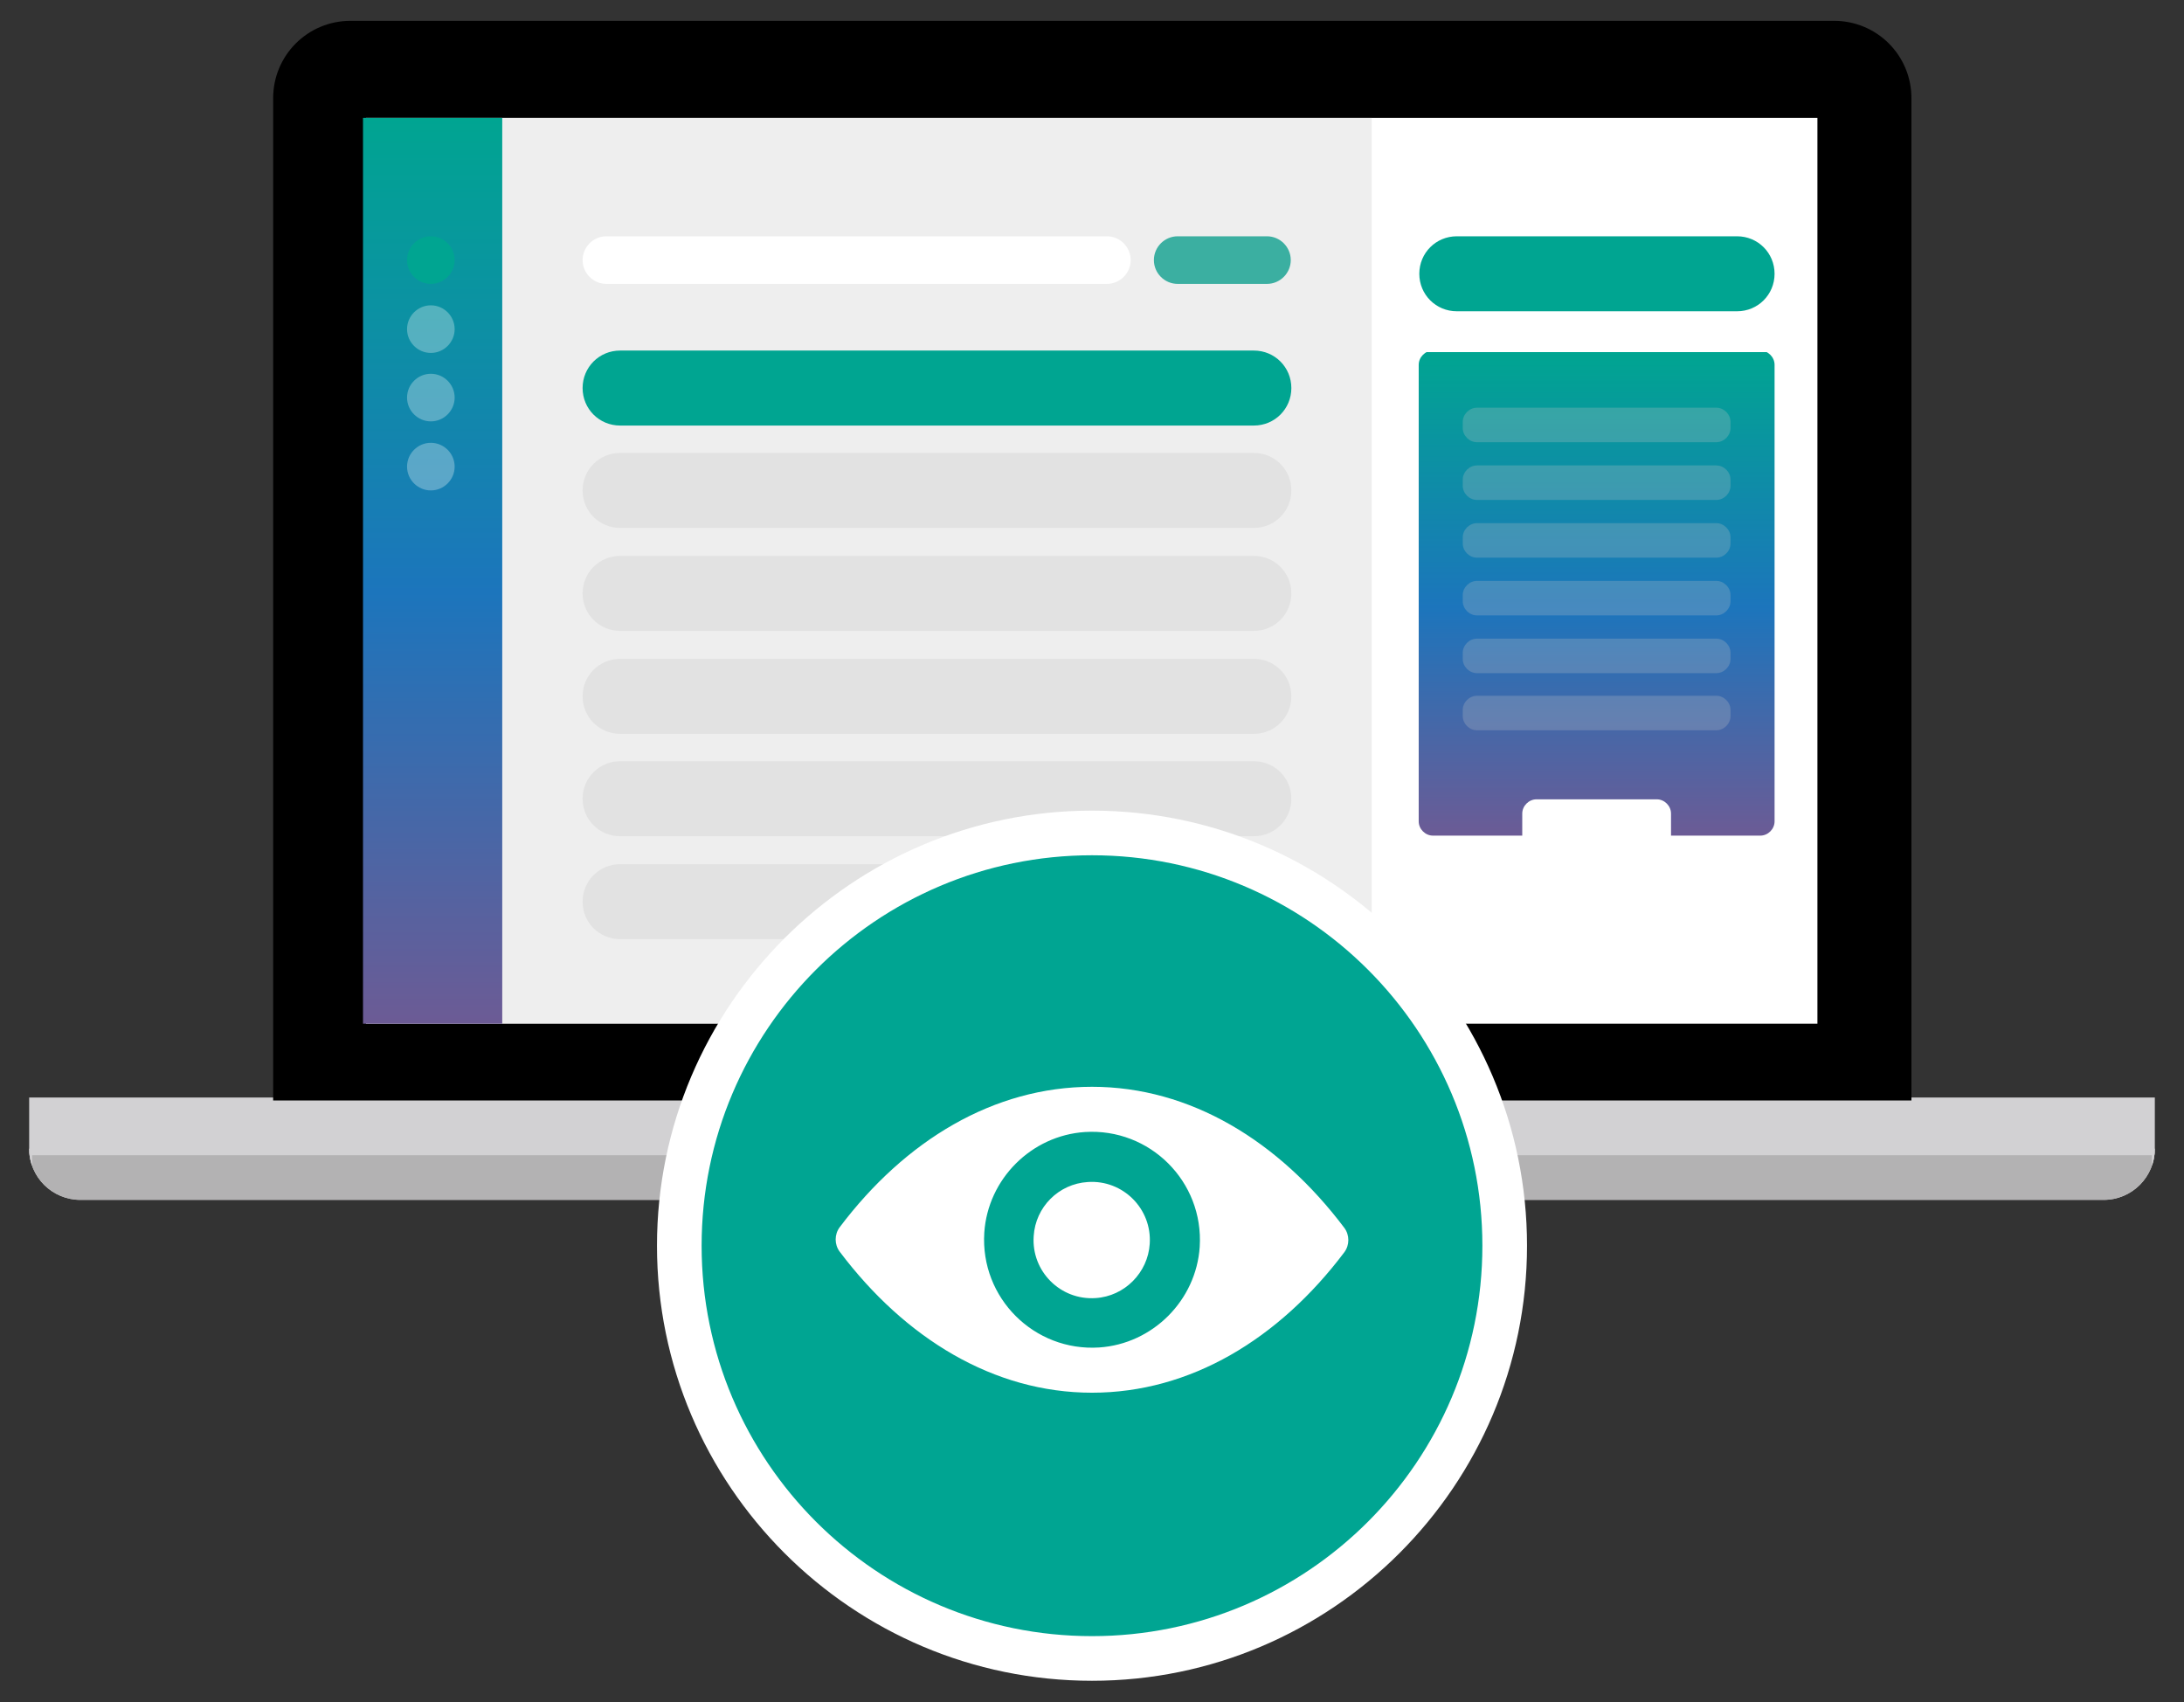
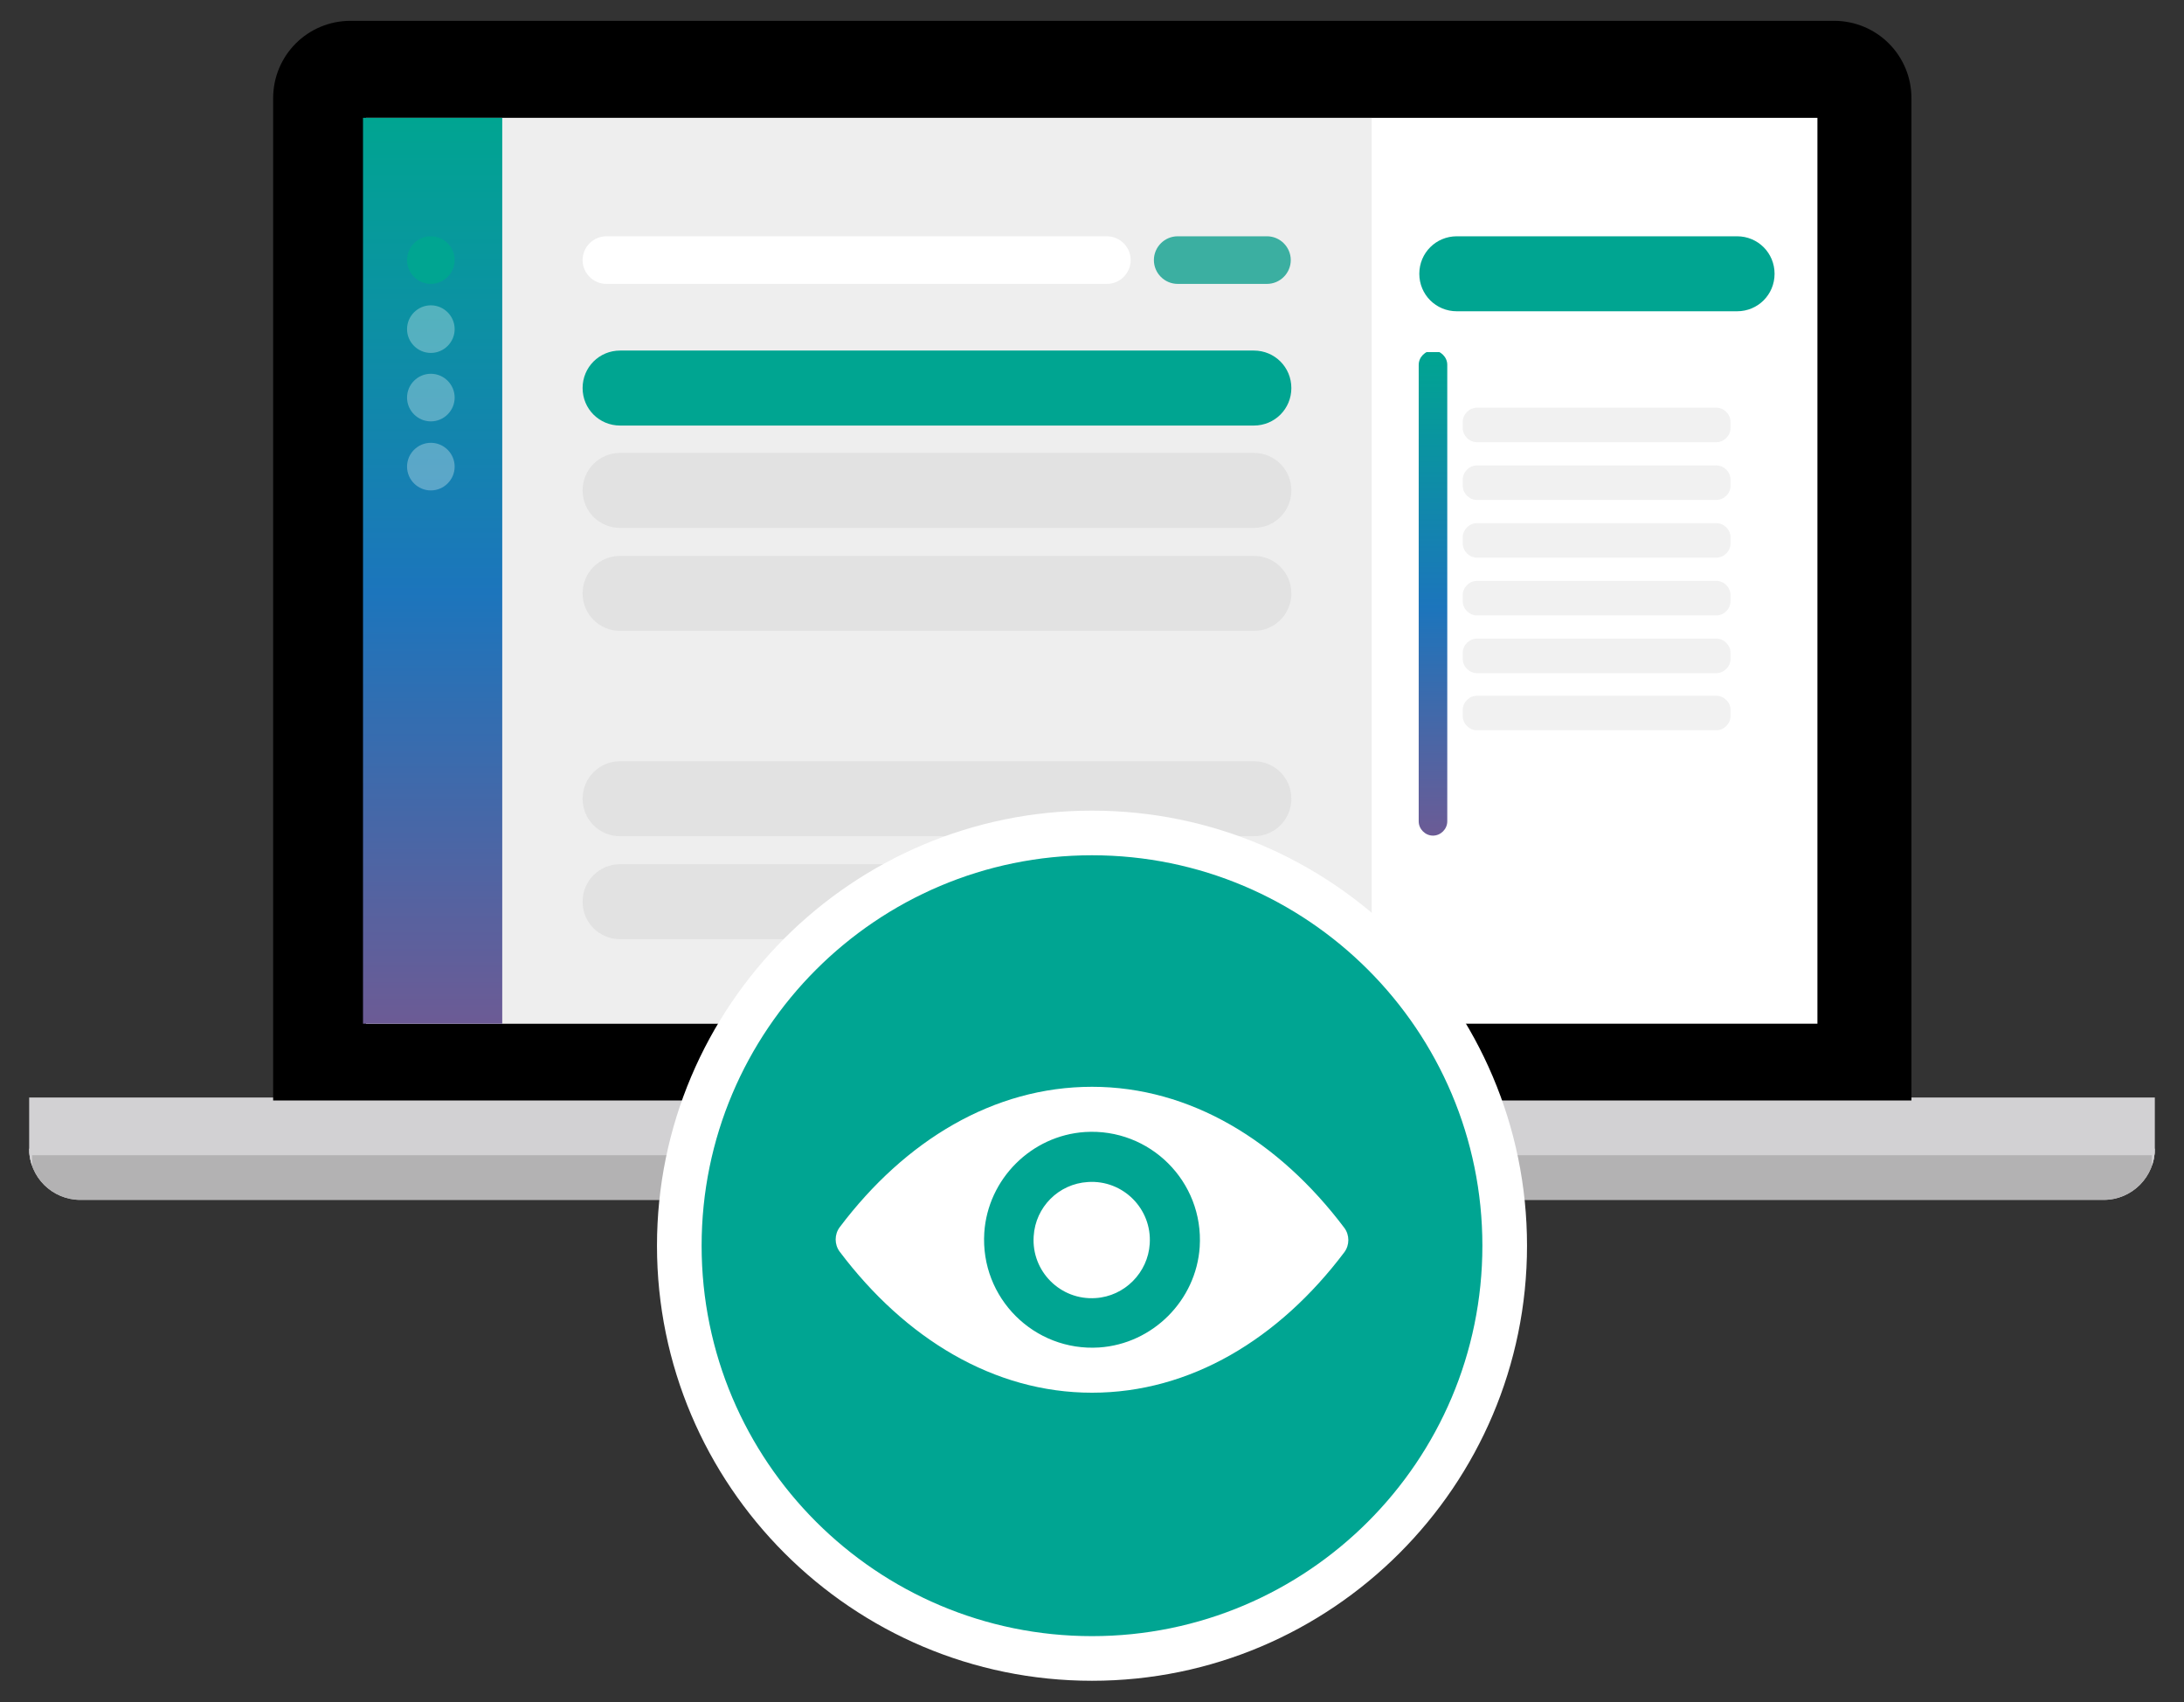
<svg xmlns="http://www.w3.org/2000/svg" xmlns:xlink="http://www.w3.org/1999/xlink" version="1.1" id="Layer_1" x="0px" y="0px" viewBox="0 0 367 286" style="enable-background:new 0 0 367 286;" xml:space="preserve">
  <rect x="0" y="0" width="367" height="286" fill="#333333" stroke="none" />
  <style type="text/css">
	.st0{fill:#D2D1D3;}
	.st1{clip-path:url(#SVGID_00000026841912669839185070000016713474420025245861_);fill:#B3B2B3;}
	.st2{clip-path:url(#SVGID_00000026841912669839185070000016713474420025245861_);fill:#D2D1D3;}
	.st3{fill:#FFFFFF;}
	
		.st4{clip-path:url(#SVGID_00000002343785959131934230000010508735484790732719_);fill:url(#SVGID_00000112609640725814605810000001952178192247766181_);}
	
		.st5{clip-path:url(#SVGID_00000003793925377465347950000002489982818716317363_);fill:url(#SVGID_00000089534881609079738770000004844576085127956627_);}
	.st6{fill:#00A591;}
	.st7{opacity:0.3;}
	.st8{clip-path:url(#SVGID_00000123407269150829855410000009605824397643931265_);fill:#FFFFFF;}
	.st9{clip-path:url(#SVGID_00000163035536345384886390000018082834983397131440_);fill:#FFFFFF;}
	.st10{clip-path:url(#SVGID_00000158009345366478888770000003015189767019089575_);fill:#FFFFFF;}
	.st11{clip-path:url(#SVGID_00000170256877551744952330000009752740875627515534_);fill:#C6C6C6;}
	.st12{clip-path:url(#SVGID_00000001644551860166886090000007008843411606956944_);fill:#C6C6C6;}
	.st13{clip-path:url(#SVGID_00000042703512139300681670000001470954138659296670_);fill:#C6C6C6;}
	.st14{clip-path:url(#SVGID_00000098935324623120799140000011377729662906724237_);fill:#C6C6C6;}
	.st15{clip-path:url(#SVGID_00000129194226858012855340000012522235218175636649_);fill:#C6C6C6;}
	.st16{clip-path:url(#SVGID_00000062892499150620830430000006834233832848050068_);fill:#C6C6C6;}
	.st17{opacity:0.25;}
	.st18{clip-path:url(#SVGID_00000118360212359585977670000012350885382557699737_);fill:#C6C6C6;}
	.st19{clip-path:url(#SVGID_00000159456020981954886440000008077946550971380631_);fill:#C6C6C6;}
	.st20{clip-path:url(#SVGID_00000145038399024072033370000003262013435924145048_);fill:#C6C6C6;}
	.st21{clip-path:url(#SVGID_00000168807876284142537470000014990885797788545724_);fill:#C6C6C6;}
	.st22{clip-path:url(#SVGID_00000090989069252626228650000001793513814663368634_);fill:#C6C6C6;}
	.st23{clip-path:url(#SVGID_00000041264371810509316190000011234657995183954096_);fill:#C6C6C6;}
	.st24{fill:#00A592;}
</style>
  <g>
    <g>
      <path class="st0" d="M4.9,184.4v8.6c0,4.8,3.9,8.6,8.6,8.6h340c4.8,0,8.6-3.9,8.6-8.6v-8.6H4.9z" />
    </g>
    <g>
      <defs>
        <path id="SVGID_1_" d="M4.9,184.4v8.6c0,4.8,3.9,8.6,8.6,8.6h340c4.8,0,8.6-3.9,8.6-8.6v-8.6H4.9z" />
      </defs>
      <clipPath id="SVGID_00000158015149499641598680000012928181549980022460_">
        <use xlink:href="#SVGID_1_" style="overflow:visible;" />
      </clipPath>
      <rect x="4.9" y="193.5" style="clip-path:url(#SVGID_00000158015149499641598680000012928181549980022460_);fill:#B3B2B3;" width="357.3" height="17.3" />
      <path style="clip-path:url(#SVGID_00000158015149499641598680000012928181549980022460_);fill:#D2D1D3;" d="M362.7,211.4H4.3V193    h358.4V211.4z M5.4,210.3h356.2v-16.2H5.4V210.3z" />
    </g>
    <g>
      <path d="M45.9,184.9V16.5c0-7.2,5.8-13,13-13h249.3c7.2,0,13,5.8,13,13v168.4H45.9z" />
    </g>
    <rect x="61.5" y="19.8" class="st3" width="243.9" height="152.2" />
    <g>
      <defs>
        <rect id="SVGID_00000013166067044794184420000001469271718985783713_" x="61" y="19.8" width="23.4" height="152.2" />
      </defs>
      <clipPath id="SVGID_00000145028001374267907300000014504469414516709567_">
        <use xlink:href="#SVGID_00000013166067044794184420000001469271718985783713_" style="overflow:visible;" />
      </clipPath>
      <linearGradient id="SVGID_00000150100588696904752890000002086938474514032014_" gradientUnits="userSpaceOnUse" x1="-778.638" y1="689.207" x2="-777.638" y2="689.207" gradientTransform="matrix(0 152.197 152.197 0 -104822.781 118526.375)">
        <stop offset="0" style="stop-color:#FFFFFF" />
        <stop offset="0" style="stop-color:#00A591" />
        <stop offset="0.525" style="stop-color:#1C75BC" />
        <stop offset="0.999" style="stop-color:#6C5B95" />
        <stop offset="1" style="stop-color:#6C5B95" />
      </linearGradient>
      <rect x="61" y="19.8" style="clip-path:url(#SVGID_00000145028001374267907300000014504469414516709567_);fill:url(#SVGID_00000150100588696904752890000002086938474514032014_);" width="23.4" height="152.2" />
    </g>
    <g>
      <defs>
-         <path id="SVGID_00000153699611655858066310000014413646785050595744_" d="M240.8,58.9c-1.3,0-2.4,1.1-2.4,2.4V138     c0,1.3,1.1,2.4,2.4,2.4h55c1.3,0,2.4-1.1,2.4-2.4V61.3c0-1.3-1.1-2.4-2.4-2.4H240.8z" />
+         <path id="SVGID_00000153699611655858066310000014413646785050595744_" d="M240.8,58.9c-1.3,0-2.4,1.1-2.4,2.4V138     c0,1.3,1.1,2.4,2.4,2.4c1.3,0,2.4-1.1,2.4-2.4V61.3c0-1.3-1.1-2.4-2.4-2.4H240.8z" />
      </defs>
      <clipPath id="SVGID_00000135671466395342071440000003034810421485790859_">
        <use xlink:href="#SVGID_00000153699611655858066310000014413646785050595744_" style="overflow:visible;" />
      </clipPath>
      <linearGradient id="SVGID_00000019669805385309593670000013361065282707548573_" gradientUnits="userSpaceOnUse" x1="-780.923" y1="693.939" x2="-779.923" y2="693.939" gradientTransform="matrix(0 81.574 81.574 0 -56339.293 63762.109)">
        <stop offset="0" style="stop-color:#FFFFFF" />
        <stop offset="0" style="stop-color:#00A591" />
        <stop offset="0.525" style="stop-color:#1C75BC" />
        <stop offset="0.999" style="stop-color:#6C5B95" />
        <stop offset="1" style="stop-color:#6C5B95" />
      </linearGradient>
      <rect x="238.4" y="58.9" style="clip-path:url(#SVGID_00000135671466395342071440000003034810421485790859_);fill:url(#SVGID_00000019669805385309593670000013361065282707548573_);" width="59.8" height="81.6" />
    </g>
    <g>
      <path class="st6" d="M72.4,39.7c-2.2,0-4,1.8-4,4c0,2.2,1.8,4,4,4c2.2,0,4-1.8,4-4C76.4,41.5,74.6,39.7,72.4,39.7" />
      <path class="st6" d="M197.9,39.7c-2.2,0-4,1.8-4,4c0,2.2,1.8,4,4,4h15c2.2,0,4-1.8,4-4c0-2.2-1.8-4-4-4H197.9z" />
      <g class="st7">
        <g>
          <defs>
            <rect id="SVGID_00000057142824700666118740000017466961920848468415_" x="59.4" y="44.3" width="26" height="16" />
          </defs>
          <clipPath id="SVGID_00000039816838245338176350000003032631177746445236_">
            <use xlink:href="#SVGID_00000057142824700666118740000017466961920848468415_" style="overflow:visible;" />
          </clipPath>
          <path style="clip-path:url(#SVGID_00000039816838245338176350000003032631177746445236_);fill:#FFFFFF;" d="M72.4,51.3      c-2.2,0-4,1.8-4,4c0,2.2,1.8,4,4,4c2.2,0,4-1.8,4-4C76.4,53.1,74.6,51.3,72.4,51.3" />
        </g>
      </g>
      <g class="st7">
        <g>
          <defs>
            <rect id="SVGID_00000054245680877647039390000009852296602570343313_" x="59.4" y="55.8" width="26" height="16" />
          </defs>
          <clipPath id="SVGID_00000052099807271490801810000010454265026368196765_">
            <use xlink:href="#SVGID_00000054245680877647039390000009852296602570343313_" style="overflow:visible;" />
          </clipPath>
          <path style="clip-path:url(#SVGID_00000052099807271490801810000010454265026368196765_);fill:#FFFFFF;" d="M72.4,62.8      c-2.2,0-4,1.8-4,4c0,2.2,1.8,4,4,4c2.2,0,4-1.8,4-4C76.4,64.6,74.6,62.8,72.4,62.8" />
        </g>
      </g>
      <g class="st7">
        <g>
          <defs>
            <rect id="SVGID_00000048467854965275658060000000546474592402712207_" x="59.4" y="67.4" width="26" height="16" />
          </defs>
          <clipPath id="SVGID_00000128454750201490543190000002045503634824436141_">
            <use xlink:href="#SVGID_00000048467854965275658060000000546474592402712207_" style="overflow:visible;" />
          </clipPath>
          <path style="clip-path:url(#SVGID_00000128454750201490543190000002045503634824436141_);fill:#FFFFFF;" d="M72.4,74.4      c-2.2,0-4,1.8-4,4c0,2.2,1.8,4,4,4c2.2,0,4-1.8,4-4C76.4,76.2,74.6,74.4,72.4,74.4" />
        </g>
      </g>
      <g class="st7">
        <g>
          <defs>
            <rect id="SVGID_00000176737148454493554080000015982661120350921129_" x="75.4" y="12.8" width="164.2" height="160.2" />
          </defs>
          <clipPath id="SVGID_00000181066469478296521580000003180070011983454904_">
            <use xlink:href="#SVGID_00000176737148454493554080000015982661120350921129_" style="overflow:visible;" />
          </clipPath>
          <polygon style="clip-path:url(#SVGID_00000181066469478296521580000003180070011983454904_);fill:#C6C6C6;" points="84.4,19.8       84.4,19.8 84.4,172 230.5,172 230.5,19.8     " />
        </g>
      </g>
      <path class="st3" d="M101.9,39.7c-2.2,0-4,1.8-4,4c0,2.2,1.8,4,4,4H186c2.2,0,4-1.8,4-4c0-2.2-1.8-4-4-4H101.9z" />
      <path class="st6" d="M104.2,58.9c-3.5,0-6.3,2.8-6.3,6.3c0,3.5,2.8,6.3,6.3,6.3h106.5c3.5,0,6.3-2.8,6.3-6.3    c0-3.5-2.8-6.3-6.3-6.3H104.2z" />
      <g class="st7">
        <g>
          <defs>
            <rect id="SVGID_00000085956032345887802610000012901835156781520531_" x="88.9" y="69.1" width="137" height="20.5" />
          </defs>
          <clipPath id="SVGID_00000154388924671673508490000017007905207973140388_">
            <use xlink:href="#SVGID_00000085956032345887802610000012901835156781520531_" style="overflow:visible;" />
          </clipPath>
          <path style="clip-path:url(#SVGID_00000154388924671673508490000017007905207973140388_);fill:#C6C6C6;" d="M104.2,76.1      c-3.5,0-6.3,2.8-6.3,6.3c0,3.5,2.8,6.3,6.3,6.3h106.5c3.5,0,6.3-2.8,6.3-6.3c0-3.5-2.8-6.3-6.3-6.3H104.2z" />
        </g>
      </g>
      <path class="st6" d="M244.8,39.7c-3.5,0-6.3,2.8-6.3,6.3c0,3.5,2.8,6.3,6.3,6.3h47.1c3.5,0,6.3-2.8,6.3-6.3c0-3.5-2.8-6.3-6.3-6.3    H244.8z" />
      <g class="st7">
        <g>
          <defs>
            <rect id="SVGID_00000131345475510042080420000011941105291687620779_" x="88.9" y="86.4" width="137" height="20.5" />
          </defs>
          <clipPath id="SVGID_00000031906557699200508820000017461784380542470320_">
            <use xlink:href="#SVGID_00000131345475510042080420000011941105291687620779_" style="overflow:visible;" />
          </clipPath>
          <path style="clip-path:url(#SVGID_00000031906557699200508820000017461784380542470320_);fill:#C6C6C6;" d="M104.2,93.4      c-3.5,0-6.3,2.8-6.3,6.3c0,3.5,2.8,6.3,6.3,6.3h106.5c3.5,0,6.3-2.8,6.3-6.3c0-3.5-2.8-6.3-6.3-6.3H104.2z" />
        </g>
      </g>
      <g class="st7">
        <g>
          <defs>
-             <rect id="SVGID_00000014596390221727374650000012019601154716866482_" x="88.9" y="103.7" width="137" height="20.5" />
-           </defs>
+             </defs>
          <clipPath id="SVGID_00000123411754582040723360000010643689722647043251_">
            <use xlink:href="#SVGID_00000014596390221727374650000012019601154716866482_" style="overflow:visible;" />
          </clipPath>
          <path style="clip-path:url(#SVGID_00000123411754582040723360000010643689722647043251_);fill:#C6C6C6;" d="M104.2,110.7      c-3.5,0-6.3,2.8-6.3,6.3c0,3.5,2.8,6.3,6.3,6.3h106.5c3.5,0,6.3-2.8,6.3-6.3c0-3.5-2.8-6.3-6.3-6.3H104.2z" />
        </g>
      </g>
      <g class="st7">
        <g>
          <defs>
            <rect id="SVGID_00000065757124966445281700000003610262728410736788_" x="88.9" y="120.9" width="137" height="20.5" />
          </defs>
          <clipPath id="SVGID_00000087396611627422678190000004852226509363115935_">
            <use xlink:href="#SVGID_00000065757124966445281700000003610262728410736788_" style="overflow:visible;" />
          </clipPath>
          <path style="clip-path:url(#SVGID_00000087396611627422678190000004852226509363115935_);fill:#C6C6C6;" d="M104.2,127.9      c-3.5,0-6.3,2.8-6.3,6.3c0,3.5,2.8,6.3,6.3,6.3h106.5c3.5,0,6.3-2.8,6.3-6.3c0-3.5-2.8-6.3-6.3-6.3H104.2z" />
        </g>
      </g>
      <g class="st7">
        <g>
          <defs>
            <rect id="SVGID_00000081618816781181620990000009959567597382242736_" x="88.9" y="138.2" width="137" height="20.5" />
          </defs>
          <clipPath id="SVGID_00000040554238977996397420000008736462334780620709_">
            <use xlink:href="#SVGID_00000081618816781181620990000009959567597382242736_" style="overflow:visible;" />
          </clipPath>
          <path style="clip-path:url(#SVGID_00000040554238977996397420000008736462334780620709_);fill:#C6C6C6;" d="M104.2,145.2      c-3.5,0-6.3,2.8-6.3,6.3s2.8,6.3,6.3,6.3h106.5c3.5,0,6.3-2.8,6.3-6.3s-2.8-6.3-6.3-6.3H104.2z" />
        </g>
      </g>
      <g class="st17">
        <g>
          <defs>
            <rect id="SVGID_00000144317810272770578490000006566706155739488956_" x="236.8" y="61.5" width="63" height="13.8" />
          </defs>
          <clipPath id="SVGID_00000018956505847675451490000013787640037155698837_">
            <use xlink:href="#SVGID_00000144317810272770578490000006566706155739488956_" style="overflow:visible;" />
          </clipPath>
          <path style="clip-path:url(#SVGID_00000018956505847675451490000013787640037155698837_);fill:#C6C6C6;" d="M248.2,68.5      c-1.3,0-2.4,1.1-2.4,2.4v1c0,1.3,1.1,2.4,2.4,2.4h40.2c1.3,0,2.4-1.1,2.4-2.4v-1c0-1.3-1.1-2.4-2.4-2.4H248.2z" />
        </g>
      </g>
      <g class="st17">
        <g>
          <defs>
            <rect id="SVGID_00000171679324159223157350000002752977771469943965_" x="236.8" y="71.2" width="63" height="13.8" />
          </defs>
          <clipPath id="SVGID_00000031921624865924856610000001082956666270981007_">
            <use xlink:href="#SVGID_00000171679324159223157350000002752977771469943965_" style="overflow:visible;" />
          </clipPath>
          <path style="clip-path:url(#SVGID_00000031921624865924856610000001082956666270981007_);fill:#C6C6C6;" d="M248.2,78.2      c-1.3,0-2.4,1.1-2.4,2.4v1c0,1.3,1.1,2.4,2.4,2.4h40.2c1.3,0,2.4-1.1,2.4-2.4v-1c0-1.3-1.1-2.4-2.4-2.4H248.2z" />
        </g>
      </g>
      <g class="st17">
        <g>
          <defs>
            <rect id="SVGID_00000027583422438602542040000004657264588892935046_" x="236.8" y="80.9" width="63" height="13.8" />
          </defs>
          <clipPath id="SVGID_00000097491763051271951920000014115529447209259689_">
            <use xlink:href="#SVGID_00000027583422438602542040000004657264588892935046_" style="overflow:visible;" />
          </clipPath>
          <path style="clip-path:url(#SVGID_00000097491763051271951920000014115529447209259689_);fill:#C6C6C6;" d="M248.2,87.9      c-1.3,0-2.4,1.1-2.4,2.4v1c0,1.3,1.1,2.4,2.4,2.4h40.2c1.3,0,2.4-1.1,2.4-2.4v-1c0-1.3-1.1-2.4-2.4-2.4H248.2z" />
        </g>
      </g>
      <g class="st17">
        <g>
          <defs>
            <rect id="SVGID_00000058588833417004602370000015606994656017739694_" x="236.8" y="90.6" width="63" height="13.8" />
          </defs>
          <clipPath id="SVGID_00000179608628183991933090000013346645183935467921_">
            <use xlink:href="#SVGID_00000058588833417004602370000015606994656017739694_" style="overflow:visible;" />
          </clipPath>
          <path style="clip-path:url(#SVGID_00000179608628183991933090000013346645183935467921_);fill:#C6C6C6;" d="M248.2,97.6      c-1.3,0-2.4,1.1-2.4,2.4v1c0,1.3,1.1,2.4,2.4,2.4h40.2c1.3,0,2.4-1.1,2.4-2.4v-1c0-1.3-1.1-2.4-2.4-2.4H248.2z" />
        </g>
      </g>
      <g class="st17">
        <g>
          <defs>
            <rect id="SVGID_00000075849184670407159570000004633860246145040545_" x="236.8" y="100.3" width="63" height="13.8" />
          </defs>
          <clipPath id="SVGID_00000074406050406346201300000006979365485306986385_">
            <use xlink:href="#SVGID_00000075849184670407159570000004633860246145040545_" style="overflow:visible;" />
          </clipPath>
          <path style="clip-path:url(#SVGID_00000074406050406346201300000006979365485306986385_);fill:#C6C6C6;" d="M248.2,107.3      c-1.3,0-2.4,1.1-2.4,2.4v1c0,1.3,1.1,2.4,2.4,2.4h40.2c1.3,0,2.4-1.1,2.4-2.4v-1c0-1.3-1.1-2.4-2.4-2.4H248.2z" />
        </g>
      </g>
      <g class="st17">
        <g>
          <defs>
            <rect id="SVGID_00000147193967512853358290000011855635740866039979_" x="236.8" y="109.9" width="63" height="13.8" />
          </defs>
          <clipPath id="SVGID_00000040574127438102268830000007827903567158864291_">
            <use xlink:href="#SVGID_00000147193967512853358290000011855635740866039979_" style="overflow:visible;" />
          </clipPath>
          <path style="clip-path:url(#SVGID_00000040574127438102268830000007827903567158864291_);fill:#C6C6C6;" d="M248.2,116.9      c-1.3,0-2.4,1.1-2.4,2.4v1c0,1.3,1.1,2.4,2.4,2.4h40.2c1.3,0,2.4-1.1,2.4-2.4v-1c0-1.3-1.1-2.4-2.4-2.4H248.2z" />
        </g>
      </g>
      <path class="st24" d="M183.5,278.7c38.3,0,69.4-31.1,69.4-69.4S221.8,140,183.5,140s-69.4,31.1-69.4,69.4S145.2,278.7,183.5,278.7    " />
      <path class="st3" d="M183.5,282.4c-40.3,0-73.1-32.8-73.1-73.1s32.8-73.1,73.1-73.1s73.1,32.8,73.1,73.1S223.8,282.4,183.5,282.4z     M183.5,143.7c-36.2,0-65.6,29.4-65.6,65.6s29.4,65.6,65.6,65.6s65.6-29.4,65.6-65.6S219.7,143.7,183.5,143.7z" />
      <path class="st3" d="M184.1,218.1c-5.9,0.4-10.8-4.5-10.4-10.4c0.3-4.9,4.2-8.8,9.1-9.1c5.9-0.4,10.8,4.5,10.4,10.4    C192.9,213.8,189,217.8,184.1,218.1 M184.7,226.4c-10.9,0.7-20-8.3-19.3-19.3c0.6-9,7.9-16.3,16.9-16.9c10.9-0.7,20,8.3,19.3,19.3    C201,218.5,193.7,225.8,184.7,226.4 M183.5,182.6c-16.5,0-31.4,9-42.4,23.6c-0.9,1.2-0.9,2.9,0,4.1c11,14.6,25.9,23.7,42.4,23.7    s31.4-9,42.4-23.6c0.9-1.2,0.9-2.9,0-4.1C214.9,191.7,200,182.6,183.5,182.6" />
      <path class="st3" d="M258.2,134.3c-1.3,0-2.4,1.1-2.4,2.4v6.1c0,1.3,1.1,2.4,2.4,2.4h20.2c1.3,0,2.4-1.1,2.4-2.4v-6.1    c0-1.3-1.1-2.4-2.4-2.4H258.2z" />
    </g>
  </g>
</svg>